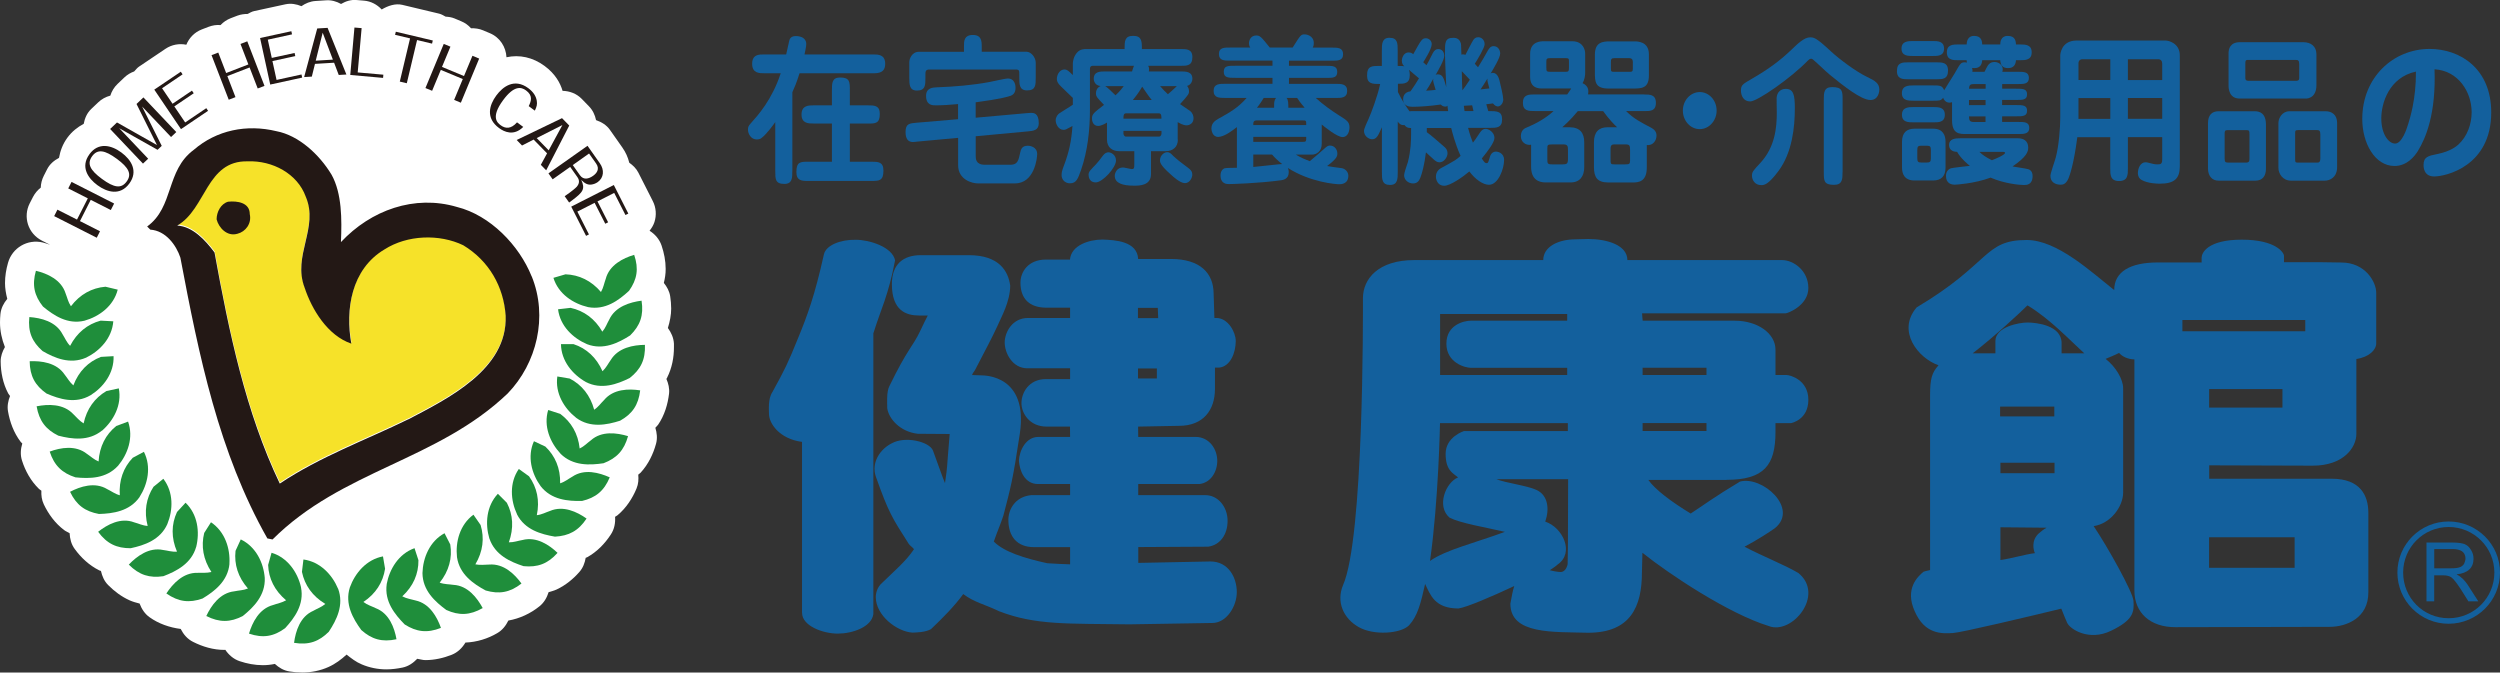
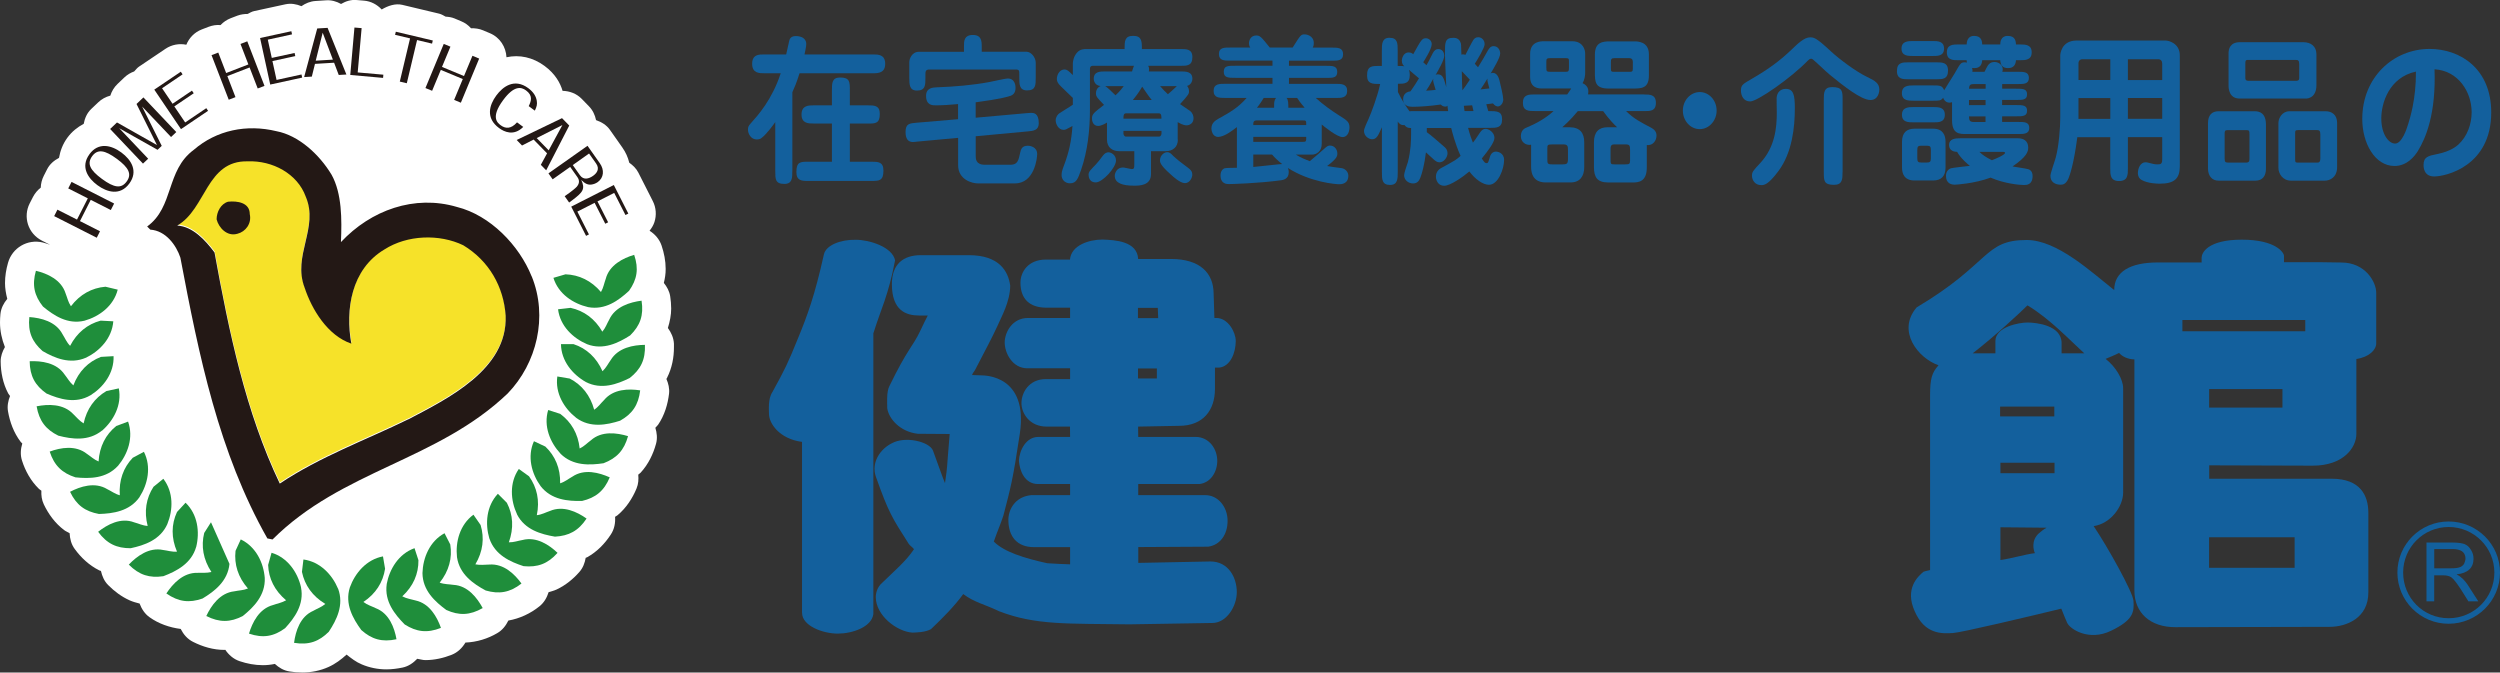
<svg xmlns="http://www.w3.org/2000/svg" id="_レイヤー_2" viewBox="0 0 453.23 121.93">
  <rect x="0" y="0" width="453.23" height="121.93" fill="#333333" stroke="none" />
  <g id="_レイヤー_1-2">
    <path d="M446.73,102.2c-.18.28-.42.48-.69.6-.41.17-.96.23-1.71.23h-3.02v-3.49h3.37c.59,0,1.06.1,1.47.29.55.29.82.78.82,1.44,0,.29-.12.62-.24.92ZM447.43,106.1c-.6-.91-1.28-1.58-2.02-1.92v-.06c2-.22,3.02-1.19,3.02-2.84,0-.57-.15-1.11-.46-1.58-.3-.51-.68-.87-1.17-1.06-.52-.19-1.29-.28-2.17-.28h-4.73v10.66h1.4v-4.72h1.64c.62,0,1.13.14,1.45.35.44.32.98,1.03,1.73,2.17l1.38,2.2h1.8l-1.88-2.92Z" fill="#13609d" stroke-width="0" />
    <path d="M434.63,103.8c0,5.12,4.15,9.28,9.28,9.28s9.32-4.16,9.32-9.28-4.19-9.26-9.32-9.26-9.28,4.16-9.28,9.26ZM435.67,103.8c0-4.56,3.68-8.26,8.25-8.26s8.29,3.7,8.29,8.26-3.68,8.28-8.29,8.28-8.25-3.7-8.25-8.28Z" fill="#13609d" stroke-width="0" />
    <path d="M158.77,108.28c0-.8.29-1.87,1.14-2.6,2.46-2.4,4.27-3.87,5.79-6.11-.23-.35-.7-.6-.95-.97-3.03-4.76-3.64-5.62-5.99-12.26-.81-2.51.79-4.9,2.87-5.95,2.46-1.41,6.91-.32,7.52,1.32,1.35,3.67,1.56,4.39,2.17,5.88.53-3.79.2-1.31.85-8.91l-5.79-.04c-3.18-.37-5.22-2.67-5.53-4.6,0-.9-.16-2.99.38-4.02,3.33-6.86,4.18-7.06,5.59-10.01.48-1.02,1.27-2.66,1.38-2.81h-1.56c-2.32,0-4.95-.83-4.95-5.7,0-3.61,2.06-5.24,5.24-5.24h8.69c5.57,0,7.15,2.93,7.52,5.49,0,2.92-1.6,5.69-2.41,7.55-1.06,2.28-1.9,3.78-3.89,7.64-.16.37-.59.75-.59,1.05l1.6.06c.66,0,8.56-.02,7.05,10.47-1.28,8.61-1.72,10.02-2.99,14.93-.48,1.5-1.18,3.08-1.74,4.73,1.84,1.87,5.5,3.01,9.68,3.93,1.69.11,2.9.16,4.15.2v-3.12h-6.58c-2.98,0-4.61-1.87-4.61-4.94,0-1.86,1.19-4.18,4.1-4.48h7.09v-2.02h-5.81c-2.49,0-3.36-2.51-3.47-4.24.1-1.92,1.3-4.27,3.49-4.3h5.79l-.02-1.87h-4.23c-3.11,0-4.57-2.41-4.57-4.27s1.34-4.34,4.41-4.34h4.41v-1.96h-7.74c-2.72,0-4.12-2.76-4.12-4.71.04-1.92,1.44-4.41,4.21-4.41h7.65v-1.87h-4.41c-2.87-.04-4.59-1.53-4.59-4.53,0-1.98,1.43-4.19,4.59-4.19h4.39c.2-2.58,3.45-3.63,5.88-3.63,2.24.08,6.3.26,6.48,3.52h5.94c5.33,0,7.74,2.6,7.74,6.32l.14,4.38h.48c2.07.11,3.39,2.64,3.39,4.16,0,2.14-.97,4.66-3.05,4.84h-.72v3.85c0,3.89-2.15,6.7-6.5,6.7l-7.43.14.02,1.87h10.4c2.45,0,3.93,2.18,3.93,4.33,0,2.02-1.2,3.98-3.23,4.21h-11.1v2.02h12.2c2.24,0,4,2.1,4,4.65s-1.39,4.39-3.51,4.69l-12.68.07v2.87l13.08-.26c3.26,0,4.78,2.91,4.78,5.55s-1.9,5.6-4.43,5.6l-15.05.25c-11.04-.17-16.91.21-23.62-2.38-2.57-1.25-4.48-1.59-6.49-3.11-1.66,2.26-3.58,4.19-5.85,6.36-1.1.6-2.62.59-3.34.63-2.85-.17-6.67-3.11-6.67-6.45M206.31,68.61h3.42v-1.81h-3.42v1.81M206.31,57.68h3.66l-.07-1.87h-3.6v1.87M145.4,111.11v-31c-4.12-.54-5.99-3.38-5.99-5.07,0-.65-.2-2.75.61-3.94,2.26-4.12,2.77-5.1,4.72-9.94,1.58-3.84,2.96-7.52,4.63-15.05.38-1.67,3.05-2.7,5.8-2.64,2.43,0,6.6,1.29,7.1,3.72-1.23,6.47-2.58,8.85-3.94,13.26v50.91c-.35,2.33-3.8,3.51-6.45,3.51s-6.47-1.38-6.47-3.76" fill="#13609d" stroke-width="0" />
-     <path d="M312.98,86.99c6.85,0,8.9-2.67,8.9-8.67v-1.61h2.82s3.14-.57,3.14-4.22-3.34-4.5-3.93-4.5h-2.03v-4.6c0-2.93-3.21-5.25-7.39-5.25h-16.69l-.11-1.33h26c.42,0,4.15-1.43,4.15-4.59s-2.69-5.07-4.77-5.07h-28.04c0-2.7-3.66-3.82-7.06-3.82-.99,0-1.71.06-2.37.06-3.01,0-5.82,1.29-5.82,3.76h-18.58s0,0-.13,0h-4.69c-6.46,0-9.29,3.36-9.29,6.93,0,3.24.16,43.6-3.62,52.03-1.23,2.99.05,5.97,2.81,7.55,2.77,1.61,7.67,1.21,9.15-.28,1.58-1.69,2.15-4.03,2.93-7.52.96,1.98,1.73,4.45,6.05,4.45,1.52-.22,6.08-2.18,10.12-4.07-.27.72-.5,2.09-.71,3.2,0,5.62,7.8,5.09,14.09,5.27,7.72,0,9.76-4.75,9.76-10.95,0-1.05.09-2.36.09-3.55,4.8,3.85,15.6,11.04,22.9,13.28,4.2,1.68,10.26-5.65,5.36-9.62-2.7-1.58-6.39-2.98-9.75-4.76,2.2-1.15,4.53-2.66,5.51-3.36,4.39-3.56-2.28-9.55-6.34-8.44-4.6,2.75-6.7,4.34-8.93,5.79-3.55-2.17-6.36-4.27-7.68-6.09h14.15ZM284.2,102.28s-.25,1.42-1.27,1.42c-.38,0-1.21-.12-1.97-.32.53-.35,1.07-.71,1.44-1.05,3.1-2.14.9-6.73-2.26-7.76.82-2.36.46-4.8-1.57-5.74-1.74-.81-5.45-1.24-7.31-1.96h13.03l-.04,12.26-.05,3.14ZM284.25,78.15h-18.85s-3.32,1.04-3.32,4.12,1.41,3.54,2.26,4.28c-2.25.9-3.97,5.25-1.54,7.3,2.04,1.02,6.23,1.69,10.03,2.57-5.1,1.9-10.86,3.29-13.58,5.28,1.56-11.01,1.81-24.99,1.81-24.99h23.18v1.44h0ZM284.12,58.14h-17.47c-1.17,0-4.43.69-4.43,4.16s3.38,4.38,4.43,4.38h17.47v1.31h-23.04v-11.07h23.04v1.23h0ZM309.37,66.67v1.31h-11.58v-1.31h11.58ZM309.37,76.7v1.44h-11.58v-1.44h11.58Z" fill="#13609d" stroke-width="0" />
    <path d="M421.05,47.53h-6.98v-1.15c0-.52-1.4-2.93-7.66-2.93s-7.27,2.46-7.27,3.23v.9h-7.92c-5.11,0-7.93,1.72-7.93,5.01-4.17-3.29-10.33-9.08-15.87-9.08-7.82,0-6.49,4.23-19.94,12.21-3.7,4.33.32,9.25,3.96,10.5-1.23,1.36-1.53,2.5-1.53,5.43v31.7c-.53.12-1.05.23-1.19.3-.96.8-3.49,3.02-1.58,7.21,1.83,4.16,4.9,4.03,6.94,3.9,1.53-.09,14-3.05,19.62-4.42.46,1.12.9,2.29,1.05,2.55.51,1.17,3.96,3.41,7.97,1.46,4.01-1.93,4.21-3.36,4.06-5.44-.1-1.55-4.63-9.69-7.22-13.53,3.11-.46,5.35-3.57,5.35-6.09v-18.9c0-1.63-1.33-3.88-3.18-5.33.73-.32,1.5-.6,2.44-1.08.56.66,1.64,1.17,2.78,1.17v41.91c0,4.03,2.85,6.64,7.42,6.64,2.51,0,24.92-.06,27.97-.06s7.02-1.59,7.02-6.21v-14.46c0-3.1-1.41-6.18-6.63-6.18h-22.22v-2.43s15.25.06,18.78.06c5.62,0,7.9-3.33,7.9-5.75v-13.59c2.33-.34,3.6-1.68,3.6-2.83v-9.15c0-2.01-1.99-5.51-6.32-5.51l-3.4-.05ZM369.69,96.63c-1.56,1.36-.99,3.2-.78,3.65-1.99.26-4.01.93-6.25,1.25v-5.94c3.02,0,5.71.08,8.39.08-.65.32-.86.59-1.36.97h0ZM372.47,85.79h-9.81v-1.9h9.81v1.9h0ZM372.43,75.49h-9.83v-1.78h9.83v1.78h0ZM373.75,64.06v-1.87c0-3.26-4.68-3.72-6.19-3.72s-5.81.78-5.81,3.36v2.23h-4.13c3.81-2.9,9.16-7.88,9.94-8.7,4.06,2.42,7.73,6.36,10.31,8.7h-4.12ZM416,97.4v5.54h-15.51v-5.54h15.51ZM413.79,73.89h-13.29v-3.36h13.29v3.36h0ZM417.93,60.05h-22.28v-2.04h22.28v2.04h0Z" fill="#13609d" stroke-width="0" />
    <path d="M143.64,31c0,1.26,0,2.34-1.44,2.34-1.65,0-1.65-.85-1.65-2.34v-8.87c-.13.2-1.54,2.19-2.5,2.89-.21.18-.48.26-.88.26-1.01,0-1.57-1.02-1.57-1.78,0-.47.11-.7.51-1.14,1.3-1.46,3.83-4.23,5.43-9.08h-3.03c-.85,0-2.15,0-2.15-1.72s1.3-1.69,2.15-1.69h4.02c.13-.58.35-1.6.56-2.51.16-.67.72-.82,1.14-.82.82,0,1.94.26,1.94,1.46,0,.47-.27,1.61-.32,1.87h12.45c.88,0,2.18,0,2.18,1.69s-1.3,1.72-2.18,1.72h-13.35c-.5,1.63-.98,2.74-1.3,3.44v14.27ZM147.44,22.39c-.85,0-2.13,0-2.13-1.63s1.25-1.66,2.13-1.66h3.38v-2.71c0-1.31,0-2.34,1.49-2.34,1.76,0,1.76.79,1.76,2.34v2.71h3.3c1.12,0,2.13,0,2.13,1.55,0,1.75-.82,1.75-2.13,1.75h-3.3v6.92h3.96c1.14,0,2.13,0,2.13,1.61,0,1.84-.77,1.87-2.13,1.87h-11.52c-1.17,0-2.13-.03-2.13-1.61,0-1.87.74-1.87,2.13-1.87h4.31v-6.92h-3.38Z" fill="#13609d" stroke-width="0" />
    <path d="M176.88,21.34l9.18-.82c.61-.06.69-.06.85-.06.43,0,1.41,0,1.41,1.87,0,1.28-.93,1.4-1.99,1.49l-9.44.88v3.59c0,.47,0,1.58,1.65,1.58h4.65c1.3,0,1.46-.79,1.76-2.19.13-.64.35-1.26,1.38-1.26.43,0,1.7.2,1.7,1.52,0,.64-.45,5.31-4.04,5.31h-6.7c-1.01,0-3.59-.64-3.59-3.3v-4.96l-7.29.67c-.61.06-.69.09-.88.09-1.36,0-1.36-1.37-1.36-1.84,0-1.49.72-1.55,1.99-1.66l7.53-.64v-2.74c-1.09.12-2.98.23-4.04.23-.59,0-1.76,0-1.76-1.72,0-1.46,1.2-1.52,1.97-1.55,3.19-.12,6.41-.38,9.52-.96.53-.09,2.85-.64,3.32-.64,1.38,0,1.41,1.46,1.41,1.69,0,1.05-.59,1.31-.85,1.43-.4.15-1.73.58-6.38,1.2v2.8ZM174.76,9.37v-1.02c0-.85,0-2.01,1.6-2.01s1.62,1.11,1.62,2.19v.85h8.11c.88,0,1.68,1.08,1.68,1.98v2.69c0,1.4,0,2.34-1.57,2.34-1.41,0-1.41-1.11-1.41-2.34v-.55c0-.7,0-.9-.69-.9h-15.58c-.67,0-.75.29-.75.88v.61c0,1.34,0,2.33-1.54,2.33-1.38,0-1.38-1.14-1.38-2.36v-2.83c0-.55.48-1.84,1.73-1.84h8.19Z" fill="#13609d" stroke-width="0" />
    <path d="M213.54,25.31c0,1.4-.98,2.1-2.21,2.1h-2.66v4.12c0,2.13-2.07,2.13-3.11,2.13-2.02,0-3.46-.44-3.46-1.78,0-.55.4-1.52,1.49-1.52.24,0,1.36.29,1.6.29.45,0,.45-.26.45-.85v-2.39h-2.74c-1.22,0-2.21-.67-2.21-2.1v-3.09c-.4.23-1.06.61-1.6.61-.96,0-1.12-.96-1.12-1.28,0-.85.21-1.02,2.18-2.54-1.2-1.23-1.46-1.52-1.46-2.07,0-.99.67-1.26.85-1.34-1.25-.12-1.25-1.26-1.25-1.31,0-1.34,1.17-1.34,2.1-1.34h4.84c.05-.17.27-.88.35-1.02h-7.5c-.29,0-.48.18-.48.55v7.3c0,3.77-.4,7.53-1.62,11.06-.56,1.58-.85,2.39-2,2.39-.88,0-1.52-.64-1.52-1.49,0-.44.08-.82.4-1.66.93-2.45,1.38-4.41,1.57-7.24-1.14.61-1.25.7-1.6.7-.96,0-1.44-1.08-1.44-1.72s.4-1.08.64-1.26c.67-.47,1.81-1.11,2.47-1.58v-1.23c-.37-.38-2.15-2.04-2.47-2.42-.35-.41-.43-.73-.43-1.02,0-.79.53-1.72,1.38-1.72.45,0,.69.2,1.52,1.02v-2.13c0-.2.08-1.23.82-2.01.56-.58,1.2-.58,1.73-.58h6.83c0-1.4,0-2.39,1.54-2.39s1.6.9,1.6,2.39h7.02c1.06,0,2.13,0,2.13,1.46,0,1.58-.98,1.58-2.13,1.58h-5.88c.08.15.16.32.16.64,0,.15-.03.26-.05.38h5.77c.93,0,2.13,0,2.13,1.34,0,.47-.29,1.11-.96,1.28.21.26.35.58.35.99,0,.38,0,.55-1.62,2.31.61.41,1.7,1.17,1.83,1.26.45.35.61.9.61,1.31,0,.93-.74,1.28-1.25,1.28-.64,0-1.25-.38-1.62-.58v3.18ZM198.7,29.77c.35-.35.67-.79,1.22-1.52.35-.47.69-.64,1.04-.64.4,0,1.36.41,1.36,1.49,0,1.31-2.45,3.97-3.67,3.97-.96,0-1.3-.7-1.3-1.43,0-.53.43-.9,1.36-1.87ZM200.37,15.62c.37.18,1.33,1.14,1.86,1.66.72-.64,1.33-1.43,1.49-1.66h-3.35ZM204.1,20.55c-.43,0-.43.55-.43.96h6.89c0-.38,0-.96-.43-.96h-6.04ZM210.56,23.73h-6.89v.5c0,.09.11.53.43.53h6.04c.35,0,.43-.47.43-.53v-.5ZM208.8,18.13c-.53-.64-1.33-1.84-1.73-2.42-.32.55-.77,1.31-1.7,2.42h3.43ZM211.6,27.59c.43,0,.64.2,1.09.67.67.64,1.41,1.2,2.69,2.16.43.32.77.61.77,1.26,0,.53-.45,1.52-1.33,1.52s-2.18-1.2-2.61-1.61c-.69-.61-1.92-1.72-1.92-2.45,0-1.02.8-1.55,1.3-1.55ZM210.32,15.62c.48.55.98,1.08,1.41,1.46.29-.23,1.14-.99,1.62-1.46h-3.03Z" fill="#13609d" stroke-width="0" />
    <path d="M234.9,28.02c1.06.64,2.07,1.02,2.55,1.2,1.33-1.11,1.46-1.23,2.85-2.45.4-.35.61-.38.82-.38.8,0,1.33.7,1.33,1.43,0,.55-.13.96-1.86,2.28.24.06,2.26.35,2.63.38.64.09,1.22.67,1.22,1.37,0,1.55-1.36,1.55-1.65,1.55-.53,0-5.19-.32-9.31-2.95.05.15.16.35.16.76,0,1.25-1.01,1.4-1.33,1.46-4.26.58-9.07.7-9.52.7-.35,0-1.52,0-1.52-1.58,0-.88.53-1.23.74-1.28.27-.09,1.86-.09,2.23-.09v-7.38c-.69.53-2.26,1.78-3.4,1.78-1.04,0-1.22-1.2-1.22-1.52,0-1.05.77-1.49,1.28-1.78,2.15-1.2,3.51-1.96,5.11-3.77h-3.94c-1.01,0-2.05,0-2.05-1.28s1.06-1.28,2.05-1.28h8.62v-1.08h-6.7c-1.3,0-2.13,0-2.13-1.11s.82-1.08,2.13-1.08h6.7v-.93h-7.69c-1.04,0-2.02,0-2.02-1.2s1.01-1.17,2.02-1.17h3.67c-.11-.15-.24-.38-.24-.79,0-.5.32-1.4,1.3-1.4.69,0,.88.2,2.47,2.19h4.15c1.49-2.36,1.49-2.39,2.23-2.39.13,0,1.6.15,1.6,1.58,0,.44-.11.67-.19.82h3.48c1.04,0,2.02,0,2.02,1.2s-1.01,1.17-2.02,1.17h-7.79v.93h6.65c1.28,0,2.1,0,2.1,1.11s-.82,1.08-2.1,1.08h-6.65v1.08h8.48c1.01,0,2.07,0,2.07,1.28s-1.06,1.28-2.07,1.28h-3.62c1.33,1.2,2.77,2.25,4.25,3.18,1.41.88,1.86,1.17,1.86,2.16,0,.58-.24,1.75-1.25,1.75s-3.32-1.9-3.78-2.28v3.5c0,1.34-.9,1.96-1.78,1.96h-2.98ZM236.81,22.68c0-.41,0-.61-.08-.73s-.24-.12-.56-.12h-8.35c-.16,0-.61,0-.61.61v.23h9.6ZM227.21,24.81v.91h8.88c.72,0,.72-.06.72-.91h-9.6ZM227.21,28.02v2.25c.82-.06,4.97-.55,5.24-.53-.64-.5-1.3-1.08-1.83-1.72h-3.4ZM229.1,17.75c-.19.32-.48.82-1.22,1.78h3.11v-.58c0-.26,0-.76.35-1.2h-2.23ZM236.52,19.53c-.8-.93-1.2-1.52-1.36-1.78h-1.92c.32.38.32.93.32,1.78h2.95Z" fill="#13609d" stroke-width="0" />
    <path d="M269.82,20.14c1.57,0,2.5,0,2.5,1.52s-1.04,1.52-2.13,1.52h-4.04c.35,1.34.64,2.07.88,2.69.37-.5.48-.61,1.22-1.75.27-.38.51-.76,1.14-.76.42,0,1.54.58,1.54,1.63,0,.85-1.2,2.39-2.29,3.74.4.61.56.85.85.85s.32-.12.61-1.11c.24-.85.8-.99,1.12-.99.24,0,1.46.2,1.46,1.52,0,1.61-1.06,4.5-2.74,4.5-1.09,0-2.5-.99-3.56-2.42-.98.85-3.4,2.6-4.57,2.6s-1.49-1.11-1.49-1.63c0-1.08.77-1.49,1.04-1.63,2.55-1.4,2.58-1.4,3.43-2.16-1.06-2.36-1.57-4.55-1.7-5.05h-4.42v.76c.64.44,2.07,1.69,3.11,2.6.27.23.64.55.64,1.25,0,.58-.56,1.61-1.46,1.61-.43,0-.72-.23-1.17-.64-.21-.2-1.09-1.02-1.28-1.17-.27,2.25-.72,3.85-.98,4.5-.21.55-.5,1.14-1.36,1.14-.77,0-1.62-.55-1.62-1.52,0-.38.58-2.01.69-2.36.53-2.07.58-3.85.58-5.17v-.99c-.67-.03-.85-.12-1.2-.55-.64.09-1.01-.29-1.22-.64v9.17c0,1.17,0,2.33-1.38,2.33-1.49,0-1.49-1.02-1.49-2.33v-8.14c-.72,1.63-.98,2.19-1.81,2.19-.48,0-1.44-.5-1.44-1.52,0-.38.58-1.66.85-2.22.43-.96,1.62-4.06,2.08-6.28-1.38,0-2.37,0-2.37-1.55,0-1.72.88-1.72,2.15-1.72h.53v-2.77c0-1.17,0-2.34,1.38-2.34,1.49,0,1.49,1.02,1.49,2.34v2.77c.82,0,.9,0,1.2.06-.21-.2-.45-.44-.45-1.05,0-.26.21-1.46,1.25-1.46.4,0,.64.17.82.32,1.44-2.6,1.6-2.89,2.29-2.89.56,0,1.06.44,1.06,1.08,0,.88-1.38,3.01-1.54,3.27.35.29.48.44.59.53.16-.29.53-.9,1.12-2.13.29-.61.64-.79,1.01-.79.75,0,1.09.61,1.09,1.23,0,.76-1.09,2.63-1.57,3.47.11-.09.19-.12.37-.12.9,0,1.09.58,1.57,2.31-.16-3.74-.24-5.11-.24-6.16,0-1.93,0-2.77,1.49-2.77.32,0,1.06,0,1.36.91.08.2.08.41.13,2.13.29-.06.48-.06.72.06.24-.44,1.2-2.36,1.44-2.71.16-.23.4-.5.88-.5.61,0,1.17.47,1.17,1.28,0,.64-1.3,2.77-1.78,3.53.11.12.5.55.58.64.8-1.28,1.2-1.98,1.57-2.66.45-.82.69-1.17,1.28-1.17.72,0,1.17.64,1.17,1.34,0,.76-1.2,2.71-1.73,3.62.08-.06.21-.12.4-.12.85,0,1.12,1.08,1.2,1.37.19.73.69,2.89.69,3.44,0,.7-.5,1.28-.98,1.28-.24,0-.59-.15-.88-.55-.61.06-.9.12-1.22.15l.37,1.28ZM262.54,20.14c-.05-.23-.05-.35-.13-.99-.05.09-.19.18-.4.18-.4,0-.69-.26-.82-.38-1.92.29-3.99.41-5.11.41-.48,0-1.7-.06-1.7-1.4,0-.15,0-1.26,1.33-1.4.67-.93,1.01-1.49,1.54-2.36-.61-.53-1.46-1.23-1.83-1.55.16.35.16.88.16.99,0,1.55-1.04,1.55-2.15,1.55v1.49c.77,1.58,1.33,2.39,2.1,3.5.24-.03.32-.03,1.01-.03h6.01ZM260.27,16.29c-.4-1.34-.45-1.49-.45-1.78,0-.12.03-.2.05-.29-.77,1.37-.88,1.58-1.33,2.22.58-.03,1.04-.06,1.73-.15ZM266.47,14.45c-.35-.35-.45-.47-1.46-1.55.05,2.28.05,2.54.11,3.47.32-.41.61-.79,1.36-1.93ZM266.9,19.09c-.53.03-1.2.06-1.52.09.05.38.08.61.13.96h1.62l-.24-1.05ZM270.01,16.03c-.35-1.23-.37-1.37-.35-1.78-.4.67-.82,1.31-1.25,1.96.88-.09.96-.12,1.6-.18Z" fill="#13609d" stroke-width="0" />
    <path d="M298.07,17.13c1.04,0,2.13,0,2.13,1.52s-1.06,1.49-2.13,1.49h-3.27c1.38,1.4,2.82,2.1,4.42,2.95.85.44,1.09.91,1.09,1.49,0,.82-.56,1.84-1.76,1.72v4.09c0,2.63-1.6,2.69-2.55,2.69h-4.42c-2,0-2.61-.91-2.61-2.83v-4.47c0-1.84.88-2.71,2.47-2.71h1.73c-.56-.53-1.46-1.43-2.53-2.92h-4.6c-1.33,1.63-2.58,2.71-2.82,2.92h1.33c1.94,0,2.66,1.11,2.66,2.71v4.52c0,1.63-.77,2.77-2.45,2.77h-4.6c-1.22,0-2.58-.55-2.58-2.83v-4c-1.06.17-1.86-.58-1.86-1.55,0-1.14.77-1.46,1.01-1.55,1.76-.73,3.54-1.72,4.92-3.01h-3.43c-1.06,0-2.13,0-2.13-1.49s1.06-1.52,2.13-1.52h5.9c.48-.64.61-.88.72-1.08h-5.21c-.64,0-2.23,0-2.23-2.13v-4.12c0-2.31,1.97-2.31,2.45-2.31h5.19c2.02,0,2.34,1.66,2.34,2.19v3.59c0,.32-.08,1.2-.48,1.81,1.2.55,1.09,1.49,1.01,2.04h10.16ZM281.08,10.54c-.61,0-.74.09-.74.58v1.14c0,.67.05.76.74.76h2.69c.56,0,.67-.06.67-.76v-1.08c0-.55-.03-.64-.61-.64h-2.74ZM281.42,26.18c-.88,0-.9.12-.9.76v1.87c0,.82,0,.99.9.99h1.86c.74,0,.98-.09.98-.96v-1.61c0-.67-.03-1.05-.8-1.05h-2.05ZM296.32,7.5c.56,0,2.61.03,2.61,2.34v3.85c0,2.36-1.36,2.36-2.98,2.36h-4.36c-2.45,0-2.45-1.28-2.45-2.98v-3.15c0-2.25,1.36-2.42,2.74-2.42h4.44ZM292.73,26.18c-.35,0-.75,0-.75.76v1.84c0,.96,0,1.02.75,1.02h1.94c.69,0,.85-.06.85-.7v-1.78c0-.91-.05-1.14-.8-1.14h-2ZM292.78,10.54c-.64,0-.74.12-.74.76v1.02c0,.7.05.7.74.7h2.55c.53,0,.69,0,.69-.61v-1.11c0-.35-.05-.76-.69-.76h-2.55Z" fill="#13609d" stroke-width="0" />
    <path d="M311.21,20.05c0,1.81-1.36,3.36-3.06,3.36s-3.06-1.52-3.06-3.36,1.38-3.36,3.06-3.36,3.06,1.49,3.06,3.36Z" fill="#13609d" stroke-width="0" />
    <path d="M331.93,9.31c1.57,1.46,4.65,3.74,6.57,4.64,1.46.7,2.21,1.17,2.21,2.31,0,.26-.13,1.87-1.62,1.87-1.68,0-4.97-2.63-7.23-4.47-.9-.73-2.26-2.1-3.17-2.86-.08-.06-.19-.15-.35-.15-.27,0-.45.2-.64.38-2.98,3.09-9.1,7.36-10.4,7.36-1.17,0-1.68-.99-1.68-1.99s.35-1.17,2.05-2.16c2.82-1.63,4.97-3.18,7.13-5.25,1.14-1.11,2.31-2.22,3.35-2.22.69,0,1.09.03,3.78,2.54ZM322.09,17.69c.08-.93.69-1.58,1.65-1.58,1.41,0,1.65,1.11,1.65,3.53,0,3.44-.48,8.03-2.98,11.38-1.89,2.54-2.63,2.54-3.11,2.54-1.2,0-1.68-.99-1.68-1.69s.16-.88,1.57-2.39c2.61-2.86,2.93-6.36,2.93-9.05,0-.44-.05-2.33-.03-2.74ZM334.04,31.18c0,1.31-.03,2.33-1.54,2.33-1.86,0-1.86-.73-1.86-2.33v-13.05c0-1.31,0-2.34,1.52-2.34,1.86,0,1.89.73,1.89,2.34v13.05Z" fill="#13609d" stroke-width="0" />
    <path d="M351.03,11.3c1.06,0,2.13,0,2.13,1.49,0,1.58-.98,1.58-2.13,1.58h-5c-1.04,0-2.13,0-2.13-1.49,0-1.58,1.01-1.58,2.13-1.58h5ZM350.34,7.44c.93,0,2.1,0,2.1,1.37s-1.17,1.34-2.1,1.34h-3.51c-.93,0-2.1,0-2.1-1.34s1.17-1.37,2.1-1.37h3.51ZM362.97,16.08h2.47c1.25,0,2.05,0,2.05,1.02s-.77,1.02-2.05,1.02h-2.47v.93h2.47c1.25,0,2.05,0,2.05,1.02s-.77,1.02-2.05,1.02h-2.47v1.02h2.95c1.04,0,1.97,0,1.97,1.08s-.93,1.11-1.97,1.11h-9.42c-1.28,0-2.61,0-2.61-2.51v-3.27c-.13.03-.24.09-.42.09s-.85,0-1.2-.88c-.4.53-.64.53-1.83.53h-3.51c-.96,0-2.13,0-2.13-1.37s1.17-1.4,2.13-1.4h3.51c1.2,0,1.68,0,2.02.88.29-.5,1.65-2.66,1.92-3.09,1.01-1.78,1.12-1.98,1.81-1.98.19,0,.27.03.4.06-.03-.17-.05-.26-.05-.44h-1.46c-.98,0-2.13,0-2.13-1.43s1.14-1.43,2.13-1.43h1.46c.03-.38.08-1.55,1.36-1.55,1.38,0,1.44,1.05,1.46,1.55h3.27c0-.41.08-1.55,1.36-1.55,1.41,0,1.46,1.02,1.49,1.55h.72c.98,0,2.13.03,2.13,1.43s-1.14,1.43-2.13,1.43h-.72c-.05.79-.4,1.43-1.44,1.43s-1.36-.61-1.41-1.43h-3.27c-.05.73-.35,1.43-1.41,1.43-.24,0-.32-.03-.43-.03.08.29.11.41.05.7h2.21l.32-.64c.29-.58.61-1.14,1.49-1.14.75,0,1.49.53,1.49,1.34,0,.2-.05.32-.08.44h2.85c1.04,0,1.97,0,1.97,1.11s-.93,1.11-1.97,1.11h-2.87v.85ZM350.45,19.41c.96,0,2.13,0,2.13,1.4s-1.17,1.37-2.13,1.37h-3.51c-.96,0-2.13,0-2.13-1.37s1.17-1.4,2.13-1.4h3.51ZM352.71,30.39c0,1.58-.82,2.33-2.23,2.33h-3.4c-1.81,0-2.26-1.2-2.26-2.33v-4.7c0-1.61.83-2.36,2.26-2.36h3.4c1.78,0,2.23,1.23,2.23,2.36v4.7ZM350.05,27.21c0-.64-.16-.79-.67-.79h-1.12c-.51,0-.67.15-.67.79v1.46c0,.64.16.79.67.79h1.12c.5,0,.67-.15.67-.79v-1.46ZM365.87,25.07c.93,0,1.83.44,1.83,1.69,0,.73-.24,1.63-2.85,3.42.4.09,2.42.35,2.87.5.48.15.77.58.77,1.23,0,1.63-1.12,1.63-1.57,1.63-.72,0-3.51-.23-6.04-1.34-3,1.11-6.33,1.28-6.49,1.28-.61,0-1.6-.2-1.6-1.6,0-1.02.72-1.31.9-1.37.24-.09,2.9-.38,3.43-.44-.32-.26-1.65-1.34-2.31-2.54-.45,0-1.46-.15-1.46-1.23,0-1.2,1.22-1.23,2.1-1.23h10.4ZM359.97,15.24h-2.07c-.67,0-.9.12-.93.85h3.01v-.85ZM359.97,18.13h-3.01v.93h3.01v-.93ZM359.97,21.1h-3.01c.03.79.16,1.02.93,1.02h2.07v-1.02ZM358.85,27.53c.58.58,1.17.96,2.26,1.52.53-.2,2.39-.96,2.39-1.34,0-.15-.21-.18-.35-.18h-4.31Z" fill="#13609d" stroke-width="0" />
    <path d="M382.58,24.87h-5.98c-.64,4.96-1.41,7.03-1.6,7.47-.5,1.14-1.09,1.14-1.46,1.14-.19,0-1.81,0-1.81-1.63,0-.5.85-2.8.98-3.36.53-2.01.8-5.17.8-7.27v-11.21c0-.09.13-2.66,2.95-2.66h16.17c.48,0,2.55.47,2.55,2.69v20.11c0,2.25-1.01,3.15-3.64,3.15-.4,0-2.13-.03-3.27-.67-.45-.23-.69-.7-.69-1.23,0-.88.45-1.98,1.38-1.98.16,0,.29.03.45.06.88.23,1.2.32,1.68.32.58,0,.9-.03.9-.88v-4.06h-6.22v5.63c0,1.2,0,2.33-1.6,2.33s-1.6-1.14-1.6-2.33v-5.63ZM382.58,10.74h-5.08c-.5,0-.69.44-.69.64v3.12h5.77v-3.77ZM382.58,17.78h-5.77v3.77h5.77v-3.77ZM385.77,14.51h6.22v-3.01c0-.44-.27-.76-.69-.76h-5.53v3.77ZM385.77,21.54h6.22v-3.77h-6.22v3.77Z" fill="#13609d" stroke-width="0" />
    <path d="M408.78,20.17c.85,0,2.02.32,2.02,2.45v7.97c0,1.28-.59,2.16-1.92,2.16h-6.7c-1.17,0-1.89-.88-1.89-2.22v-8.2c0-1.46.72-2.16,1.89-2.16h6.6ZM407.8,24.23c0-.44-.03-.64-.48-.64h-3.48c-.5,0-.53.2-.53.67v4.52c0,.61.16.7.72.7h3.14c.64,0,.64-.32.64-.82v-4.44ZM417.58,7.65c1.41,0,2.37.79,2.37,2.19v5.58c0,2.28-1.54,2.45-1.89,2.45h-12.02c-1.94,0-2.02-1.84-2.02-2.34v-5.9c0-.73.27-1.98,2.05-1.98h11.52ZM407.51,10.86c-.45,0-.45.23-.45.82v2.42c0,.55.29.55.77.55h8.33c.37,0,.67,0,.67-.55v-2.48c0-.67-.21-.76-.67-.76h-8.64ZM421.68,20.17c.96,0,2.02.58,2.02,2.1v8.03c0,1.93-1.41,2.45-2.21,2.45h-6.14c-1.57,0-2.29-1.34-2.29-2.31v-8.14c0-.93.72-2.13,1.99-2.13h6.62ZM416.6,23.59c-.51,0-.51.09-.51.82v4.52c0,.53.11.55.64.55h3.4c.53,0,.53-.47.53-.88v-4.17c0-.7-.16-.85-.59-.85h-3.48Z" fill="#13609d" stroke-width="0" />
    <path d="M438.36,27.35c-.61.99-1.99,2.74-4.25,2.74-3.59,0-5.85-4.17-5.85-8.52,0-7.56,5.64-12.7,12.21-12.7,5.56,0,11.17,3.59,11.17,11.5,0,9.75-8.22,11.62-10.35,11.62-1.92,0-1.92-1.78-1.92-2.04,0-1.52.8-1.69,2.58-2.04,2.37-.5,3.38-1.4,3.72-1.69,1.6-1.46,2.42-3.68,2.42-5.87,0-3.65-2.39-7.53-6.73-7.79.29,8.03-1.57,12.46-3.01,14.8ZM431.71,21.48c0,2.89,1.36,4.55,2.5,4.55,1.25,0,2.13-2.71,2.37-3.53.32-1.02,1.44-4.5,1.41-9.52-4.89,1.05-6.28,5.75-6.28,8.49Z" fill="#13609d" stroke-width="0" />
    <path d="M120.94,68.47c.88-1.73,1.25-3.68,1.24-5.52v-.64c-.06-1.09-.5-2.03-1.1-2.85.36-1.15.6-2.34.6-3.52,0-.76-.07-1.5-.18-2.23-.15-.94-.59-1.72-1.15-2.42.2-.82.34-1.67.33-2.53,0-1.48-.29-2.9-.74-4.24-.4-1.18-1.21-2.07-2.18-2.69.37-.46.69-.98.88-1.56.41-1.25.31-2.63-.29-3.81l-2.63-5.18c-.38-.74-.97-1.31-1.64-1.78-.23-.97-.66-1.92-1.27-2.78l-2.23-3.17c-.61-.87-1.52-1.43-2.52-1.77-.19-.92-.6-1.81-1.29-2.51l-1.31-1.35c-.94-.96-2.19-1.42-3.47-1.45-.41-1.39-1.3-3.07-3.27-4.52-2.14-1.57-4.54-2.08-6.9-1.57-.09-1.86-1.19-3.61-3.03-4.37l-1.21-.51c-.7-.3-1.45-.39-2.19-.38-.48-.54-1.08-.98-1.79-1.27l-1.21-.51c-.51-.21-1.06-.29-1.6-.32-.37-.2-.73-.43-1.16-.54l-6.7-1.6c-1.24-.3-2.61.17-3.73.84-.84-.9-1.96-1.5-3.2-1.6l-1.3-.11c-1.05-.11-2.01.21-2.87.71-.83-.47-1.78-.74-2.75-.66l-1.88.12c-.95.06-1.81.42-2.55.94-.9-.37-1.88-.56-2.9-.34l-5.67,1.23c-.43.09-.8.32-1.18.52-.61,0-1.23.08-1.84.3l-1.23.47c-.71.28-1.34.7-1.85,1.25-.7-.08-1.48.05-2.19.32l-1.22.47c-1.33.52-2.29,1.55-2.79,2.77-1.27-.26-2.63-.03-3.78.74l-4.81,3.24c-.34.23-.58.56-.86.86-.63.23-1.23.57-1.75,1.06l-1.25,1.19c-.64.6-1.08,1.35-1.33,2.14-.81.21-1.58.62-2.21,1.23l-1.24,1.18c-.79.75-1.19,1.71-1.37,2.7-1.11.59-2.13,1.38-2.96,2.51h0c-.85,1.16-1.3,2.4-1.52,3.66-.88.46-1.68,1.12-2.16,2.07l-.6,1.18c-.34.67-.53,1.41-.55,2.15-.57.44-1.05,1-1.41,1.69l-.6,1.17c-.6,1.18-.71,2.55-.3,3.82.41,1.26,1.31,2.3,2.49,2.91l1.52.77c-.46-.15-.93-.32-1.35-.42-2.74-.66-5.51.96-6.28,3.67-.34,1.19-.55,2.42-.55,3.7,0,.96.17,1.92.41,2.85-.64.77-1.13,1.68-1.24,2.75C.03,57.46,0,57.96,0,58.47c0,1.48.32,3.02.89,4.45-.45.79-.78,1.65-.77,2.62.02,1.93.4,3.97,1.37,5.79.09.17.23.29.33.46-.34.87-.54,1.79-.37,2.78.33,1.91,1.03,3.86,2.27,5.5.09.13.22.21.32.33-.3.99-.39,2.05-.05,3.1.59,1.86,1.59,3.69,3.07,5.13.14.13.3.21.44.33-.04.83.06,1.67.44,2.47.83,1.75,2.05,3.44,3.69,4.67.31.24.66.36.99.56.05,1,.29,2.01.93,2.87,1.13,1.56,2.63,2.97,4.46,3.88.09.05.2.05.29.1.21.92.58,1.82,1.29,2.54,1.11,1.12,2.41,2.11,3.92,2.79.58.26,1.19.42,1.8.58.36.96.92,1.86,1.82,2.49,1.59,1.14,3.58,1.85,5.63,2.11.49.97,1.2,1.83,2.25,2.35,1.71.86,3.66,1.46,5.7,1.45.04,0,.08-.02.13-.02.62.91,1.47,1.68,2.59,2.06,1.34.45,2.75.73,4.23.73.74,0,1.46-.08,2.17-.23.72.66,1.57,1.19,2.61,1.36.77.13,1.56.2,2.36.2,1.6,0,3.27-.33,4.75-1,1.27-.57,2.33-1.38,3.28-2.25.84.66,1.69,1.34,2.76,1.78,1.38.59,2.93.9,4.44.9,1,0,1.99-.13,2.96-.33,1.08-.23,1.94-.85,2.65-1.59.5.07.96.24,1.48.24,1.67,0,3.28-.38,4.76-.96,1.11-.44,1.92-1.26,2.5-2.22,2.07-.08,4.07-.71,5.75-1.7.95-.54,1.58-1.38,2.03-2.29,2.07-.36,4.05-1.3,5.61-2.56.87-.68,1.38-1.61,1.69-2.59.49-.15.99-.26,1.47-.49,1.61-.76,2.97-1.88,4.09-3.15.67-.75,1-1.66,1.16-2.58.09-.05.18-.06.27-.11,1.79-.99,3.22-2.48,4.28-4.11.66-.99.85-2.12.78-3.22.14-.11.3-.16.44-.28,1.58-1.32,2.71-3.07,3.45-4.86.34-.82.39-1.67.31-2.5.13-.13.3-.22.43-.36,1.39-1.51,2.28-3.37,2.79-5.23.28-1,.16-1.98-.12-2.91.16-.2.36-.36.51-.57,1.16-1.71,1.74-3.69,1.97-5.6.11-.96-.12-1.86-.48-2.69.04-.08.11-.14.15-.23Z" fill="#fff" stroke-width="0" />
    <path d="M63.42,106.51c-.94,3,.57,5.65,2.08,7.71,1.87,1.67,3.75,2.24,6.38,1.67-.37-2.07-1.31-4.69-3.76-5.63-.74-.37-1.5-.56-2.24-1.13,2.24-1.49,3.55-3.55,3.93-6.02l-.38-2.24c-2.99.56-5.07,3.02-6.01,5.64" fill="#1f8e3b" stroke-width="0" />
    <path d="M70.11,105.91c-.45,3.12,1.46,5.47,3.26,7.3,2.13,1.35,4.07,1.61,6.57.62-.7-1.97-2.04-4.41-4.6-4.97-.81-.24-1.58-.31-2.41-.75,1.99-1.83,2.96-4.08,2.93-6.55l-.71-2.18c-2.89,1.04-4.54,3.79-5.05,6.54" fill="#1f8e3b" stroke-width="0" />
    <path d="M76.59,103.89c.03,3.15,2.26,5.17,4.32,6.69,2.3,1.04,4.26.99,6.6-.34-1-1.85-2.7-4.07-5.3-4.21-.83-.13-1.61-.08-2.5-.4,1.68-2.1,2.32-4.49,1.92-6.92l-1.04-2.04c-2.69,1.46-3.91,4.43-4,7.22" fill="#1f8e3b" stroke-width="0" />
    <path d="M82.85,101.01c.45,3.11,2.97,4.84,5.2,6.04,2.42.7,4.38.39,6.49-1.26-1.23-1.7-3.22-3.65-5.84-3.44-.83,0-1.59.15-2.52-.04,1.38-2.33,1.67-4.76.95-7.13l-1.3-1.87c-2.47,1.83-3.28,4.92-2.98,7.7" fill="#1f8e3b" stroke-width="0" />
    <path d="M88.73,97.64c1.01,2.98,3.78,4.22,6.19,5,2.52.25,4.38-.41,6.16-2.41-1.51-1.44-3.83-3-6.36-2.33-.83.14-1.55.43-2.47.42.92-2.56.77-4.99-.36-7.17l-1.63-1.63c-2.1,2.25-2.33,5.44-1.54,8.12" fill="#1f8e3b" stroke-width="0" />
    <path d="M93.73,93.25c1.43,2.8,4.36,3.61,6.88,4.04,2.51-.14,4.25-1.04,5.73-3.28-1.72-1.22-4.24-2.41-6.63-1.38-.81.27-1.46.66-2.39.77.56-2.65.03-5.04-1.41-7.05l-1.85-1.33c-1.74,2.5-1.51,5.7-.32,8.23" fill="#1f8e3b" stroke-width="0" />
    <path d="M98,88.12c1.95,2.51,4.96,2.75,7.51,2.7,2.47-.58,4-1.8,5.03-4.28-1.93-.86-4.61-1.6-6.77-.13-.73.4-1.31.92-2.22,1.21.06-2.7-.89-4.96-2.68-6.66l-2.07-.97c-1.26,2.78-.42,5.88,1.2,8.13" fill="#1f8e3b" stroke-width="0" />
    <path d="M101.63,82.27c2.24,2.21,5.26,2.09,7.79,1.71,2.37-.91,3.72-2.32,4.44-4.91-2.02-.61-4.78-.99-6.73.75-.68.49-1.19,1.08-2.04,1.49-.29-2.7-1.53-4.81-3.53-6.28l-2.18-.7c-.88,2.93.34,5.87,2.25,7.93" fill="#1f8e3b" stroke-width="0" />
    <path d="M104.46,75.75c2.53,1.87,5.51,1.3,7.96.52,2.2-1.23,3.32-2.83,3.64-5.5-2.08-.32-4.87-.27-6.55,1.76-.59.57-1.01,1.23-1.79,1.75-.7-2.59-2.23-4.51-4.43-5.65l-2.25-.38c-.43,3.03,1.22,5.77,3.41,7.49" fill="#1f8e3b" stroke-width="0" />
    <path d="M106.43,62.4c2.94,1.13,5.67-.23,7.81-1.59,1.81-1.78,2.49-3.63,2.07-6.3-2.08.27-4.77,1.06-5.86,3.43-.42.73-.65,1.48-1.25,2.19-1.36-2.36-3.34-3.79-5.76-4.32l-2.27.26c.38,3.03,2.69,5.23,5.26,6.33" fill="#1f8e3b" stroke-width="0" />
    <path d="M106.22,69.26c2.81,1.44,5.66.4,7.94-.73,1.99-1.56,2.87-3.32,2.76-6.01-2.1.02-4.85.51-6.2,2.75-.49.68-.8,1.37-1.49,2.03-1.1-2.48-2.9-4.14-5.25-4.91h-2.28c.04,3.05,2.1,5.5,4.52,6.87" fill="#1f8e3b" stroke-width="0" />
    <path d="M106.62,55.68c3.1.58,5.53-1.21,7.42-2.96,1.46-2.06,1.79-3.98.93-6.52-2.01.59-4.51,1.85-5.16,4.37-.29.78-.4,1.57-.86,2.37-1.75-2.06-3.97-3.12-6.43-3.21l-2.19.64c.9,2.92,3.57,4.67,6.29,5.31" fill="#1f8e3b" stroke-width="0" />
    <path d="M61.3,106.73c1.09,2.97-.28,5.66-1.69,7.8-1.78,1.78-3.64,2.45-6.3,2.01.28-2.08,1.08-4.76,3.48-5.8.72-.42,1.47-.65,2.19-1.25-2.33-1.4-3.74-3.39-4.24-5.81l.27-2.25c3.02.41,5.21,2.74,6.28,5.31" fill="#1f8e3b" stroke-width="0" />
    <path d="M54.57,106.49c.61,3.08-1.16,5.53-2.89,7.4-2.05,1.5-3.98,1.85-6.54.98.6-2.01,1.83-4.51,4.35-5.18.8-.29,1.57-.4,2.38-.86-2.09-1.76-3.17-3.95-3.26-6.41l.62-2.21c2.92.88,4.72,3.54,5.35,6.28" fill="#1f8e3b" stroke-width="0" />
    <path d="M48,104.77c.13,3.15-1.99,5.3-3.99,6.91-2.25,1.17-4.22,1.2-6.61,0,.89-1.89,2.48-4.2,5.08-4.48.83-.18,1.6-.16,2.47-.51-1.79-2.04-2.52-4.36-2.25-6.83l.95-2.07c2.75,1.33,4.13,4.22,4.35,6.99" fill="#1f8e3b" stroke-width="0" />
-     <path d="M41.6,102.23c-.3,3.12-2.71,4.97-4.89,6.28-2.39.83-4.34.62-6.55-.92,1.15-1.75,3.04-3.81,5.65-3.74.84-.04,1.6.07,2.52-.15-1.49-2.27-1.9-4.68-1.31-7.08l1.23-1.94c2.54,1.71,3.51,4.75,3.34,7.54" fill="#1f8e3b" stroke-width="0" />
+     <path d="M41.6,102.23c-.3,3.12-2.71,4.97-4.89,6.28-2.39.83-4.34.62-6.55-.92,1.15-1.75,3.04-3.81,5.65-3.74.84-.04,1.6.07,2.52-.15-1.49-2.27-1.9-4.68-1.31-7.08l1.23-1.94" fill="#1f8e3b" stroke-width="0" />
    <path d="M35.56,99.15c-.85,3.01-3.56,4.4-5.94,5.31-2.5.37-4.38-.2-6.27-2.1,1.45-1.52,3.68-3.2,6.23-2.65.83.1,1.56.37,2.51.3-1.07-2.5-1.04-4.95,0-7.19l1.55-1.68c2.2,2.11,2.6,5.28,1.93,8.01" fill="#1f8e3b" stroke-width="0" />
    <path d="M30.34,95.01c-1.28,2.87-4.16,3.85-6.66,4.38-2.53,0-4.29-.81-5.89-2.98,1.64-1.3,4.1-2.65,6.54-1.71.82.21,1.5.59,2.44.65-.68-2.62-.28-5.03,1.06-7.1l1.78-1.45c1.87,2.43,1.78,5.63.73,8.2" fill="#1f8e3b" stroke-width="0" />
    <path d="M25.29,90.13c-1.81,2.56-4.81,2.98-7.35,3.05-2.5-.46-4.09-1.6-5.24-4.02,1.85-.97,4.51-1.84,6.74-.48.76.36,1.37.86,2.28,1.11-.19-2.7.65-5.02,2.35-6.8l2.02-1.08c1.38,2.73.71,5.85-.8,8.21" fill="#1f8e3b" stroke-width="0" />
    <path d="M21.38,84.46c-2.14,2.33-5.16,2.34-7.7,2.08-2.4-.78-3.84-2.11-4.67-4.67,1.97-.73,4.72-1.22,6.76.42.7.46,1.25,1.02,2.1,1.37.17-2.71,1.29-4.89,3.21-6.43l2.14-.8c1.02,2.89-.05,5.9-1.84,8.04" fill="#1f8e3b" stroke-width="0" />
    <path d="M18.49,78.06c-2.45,1.98-5.45,1.56-7.92.92-2.25-1.11-3.47-2.66-3.93-5.32,2.08-.41,4.86-.49,6.64,1.41.62.58,1.08,1.2,1.88,1.69.57-2.64,2-4.61,4.14-5.87l2.24-.48c.58,3-.93,5.82-3.03,7.66" fill="#1f8e3b" stroke-width="0" />
    <path d="M15.58,64.85c-2.89,1.25-5.66.07-7.87-1.21-1.9-1.69-2.67-3.48-2.39-6.16,2.1.15,4.81.79,6.02,3.12.45.7.72,1.43,1.37,2.1,1.24-2.39,3.15-3.93,5.53-4.57l2.3.12c-.24,3.05-2.43,5.37-4.95,6.6" fill="#1f8e3b" stroke-width="0" />
    <path d="M16.4,71.66c-2.73,1.6-5.62.7-7.97-.32-2.07-1.46-3.02-3.17-3.05-5.85,2.11-.09,4.88.25,6.33,2.41.53.65.88,1.35,1.59,1.97.97-2.55,2.69-4.28,5-5.17l2.29-.13c.11,3.07-1.83,5.62-4.18,7.09" fill="#1f8e3b" stroke-width="0" />
    <path d="M15.32,58.14c-3.05.74-5.57-.94-7.53-2.57-1.58-1.99-2.01-3.9-1.28-6.48,2.05.49,4.6,1.61,5.38,4.1.32.8.45,1.55.97,2.33,1.63-2.15,3.79-3.33,6.26-3.54l2.22.53c-.75,2.97-3.34,4.87-6.02,5.63" fill="#1f8e3b" stroke-width="0" />
    <path d="M74.04,75.84c-7.7,3.75-15.96,6.74-23.29,11.63-6.19-12.95-9.21-27.4-11.83-41.88-1.69-2.25-3.95-4.69-6.77-4.89,5.26-2.99,5.26-11.82,12.78-11.63,4.5-.19,9.01,2.22,10.52,6.38,2.43,5.63-2.45,10.71-.19,16.53,1.32,3.96,4.13,8.65,8.46,10.14-1.14-6.18,0-13.53,6.01-17.1,4.13-2.64,9.95-2.82,14.27-.75,4.7,2.82,7.34,7.52,7.71,12.77.38,9.78-10.52,15.05-17.66,18.81" fill="#f6e229" stroke-width="0" />
    <path d="M14.49,40.08l3.64,1.85-.59,1.17-7.72-3.92.59-1.17,3.55,1.8,1.96-3.85-3.55-1.8.6-1.18,7.72,3.92-.6,1.18-3.64-1.85-1.95,3.85Z" fill="#231815" stroke-width="0" />
    <path d="M16.22,27.95c1.61-2.19,3.93-1.67,5.79-.3,1.79,1.32,3.08,3.38,1.44,5.62-1.67,2.27-4.04,1.59-5.79.3-1.65-1.21-3.15-3.28-1.44-5.61ZM16.71,28.31c-.98,1.35-.41,2.52,1.78,4.13,2.21,1.62,3.5,1.8,4.47.47.98-1.33.4-2.51-1.79-4.12-2.18-1.6-3.48-1.81-4.46-.48Z" fill="#231815" stroke-width="0" />
    <path d="M19.97,23.38l1.24-1.18,7.25,4.1-3.71-7.45,1.25-1.19,5.96,6.28-.95.9-5.25-5.53,3.56,7.13-.76.72-6.95-3.92,5.25,5.53-.94.89-5.96-6.28Z" fill="#231815" stroke-width="0" />
    <path d="M33.57,22.2l3.83-2.59.32.48-4.91,3.32-4.84-7.16,4.81-3.25.32.48-3.72,2.52,1.9,2.81,3.52-2.38.32.48-3.52,2.38,1.97,2.91Z" fill="#231815" stroke-width="0" />
    <path d="M41.22,13.8l1.47,3.81-1.22.47-3.12-8.08,1.22-.47,1.43,3.71,4.03-1.56-1.43-3.71,1.23-.48,3.12,8.08-1.23.47-1.47-3.81-4.03,1.56Z" fill="#231815" stroke-width="0" />
    <path d="M50.14,14.49l4.52-.99.12.57-5.79,1.26-1.84-8.44,5.67-1.23.12.57-4.39.96.72,3.31,4.14-.9.12.57-4.14.9.75,3.43Z" fill="#231815" stroke-width="0" />
    <path d="M57.1,11.59l-.57,2.3-1.39.08,2.37-8.81,1.88-.11,3.41,8.46-1.39.08-.84-2.22-3.48.21ZM60.35,10.81l-1.85-4.88-1.26,5.07,3.1-.19Z" fill="#231815" stroke-width="0" />
    <path d="M64.85,13.13l4.65.41-.05.58-5.95-.53.76-8.6,1.3.11-.71,8.02Z" fill="#231815" stroke-width="0" />
    <path d="M75.61,7.26l-1.86,7.83-1.27-.3,1.86-7.83-2.72-.65.14-.56,6.7,1.59-.13.57-2.72-.65Z" fill="#231815" stroke-width="0" />
    <path d="M79.91,12.68l-1.57,3.78-1.21-.5,3.32-8,1.21.5-1.53,3.67,3.99,1.66,1.53-3.68,1.22.51-3.32,8-1.22-.51,1.57-3.78-3.99-1.66Z" fill="#231815" stroke-width="0" />
    <path d="M94.86,23.01c-1.73,1.73-3.47.88-4.38.21-2.49-1.83-1.76-4.19-.51-5.9,1.2-1.63,3.28-3.19,5.8-1.34.96.71,1.4,1.48,1.54,2.27.11.68,0,1.08-.35,1.81l-1.11-.82c.5-.99.74-1.95-.49-2.85-.87-.64-2.16-.94-4.16,1.78-2.31,3.14-.99,4.12-.41,4.55.8.59,1.81.74,2.94-.54l1.13.83Z" fill="#231815" stroke-width="0" />
    <path d="M96.75,25.3l-2.11,1.08-.97-1,8.22-3.96,1.31,1.34-4.18,8.12-.97-1,1.13-2.08-2.43-2.49ZM99.47,27.26l2.49-4.59-4.66,2.36,2.17,2.22Z" fill="#231815" stroke-width="0" />
    <path d="M103.36,30.27l-3.17,2.24-.76-1.08,7.08-5,2.23,3.16c.86,1.22.74,2.63-.39,3.43-.34.24-.75.39-1.14.44-.69.1-1.23-.24-1.84-.84.78,1.64.29,2.24-1.6,3.66l-.59.44-.81-1.15.89-.63c.23-.16,1.1-.84,1.3-1.08.48-.57.55-1.15.11-1.76l-1.3-1.84ZM103.84,29.93l1.3,1.84c.67.94,1.62.64,2.39.1.6-.43,1.27-1.19.54-2.23l-1.28-1.81-2.95,2.09Z" fill="#231815" stroke-width="0" />
    <path d="M104.67,38.36l2.1,4.14-.52.26-2.69-5.3,7.72-3.92,2.63,5.18-.52.26-2.04-4.01-3.03,1.54,1.93,3.79-.52.26-1.93-3.79-3.13,1.59Z" fill="#231815" stroke-width="0" />
    <path d="M96.38,50.1c-2.26-5.64-7.52-11.08-13.54-12.58-7.69-2.27-15.59.56-21.03,6.37.18-4.12.18-8.82-1.69-12.2-2.26-3.76-6.02-7.14-9.97-7.9-5.44-1.32-10.89-.2-15.03,3.38-5.07,3.75-3.55,10.34-8.44,13.89l.57.57c2.81.19,4.7,2.82,5.45,5.07,3.38,17.86,6.94,35.32,15.77,50.91l.94.19c12.59-12.58,29.87-14.27,42.64-26.48,5.27-5.46,7.33-13.9,4.34-21.23M74.01,76.02c-7.69,3.76-15.96,6.75-23.29,11.65-6.2-12.97-9.19-27.43-11.83-41.9-1.69-2.26-3.95-4.7-6.76-4.88,5.26-3.01,5.26-11.82,12.77-11.64,4.5-.18,9.02,2.24,10.52,6.38,2.44,5.64-2.44,10.7-.19,16.54,1.31,3.94,4.14,8.65,8.46,10.13-1.12-6.19,0-13.51,6.01-17.08,4.14-2.65,9.96-2.84,14.28-.76,4.69,2.83,7.33,7.52,7.69,12.77.38,9.76-10.51,15.04-17.65,18.8" fill="#231815" stroke-width="0" />
    <path d="M45.28,38.82c.38,1.7-.75,3.19-2.24,3.56-1.89.56-3.4-1.12-3.77-2.62,0-1.31.75-2.81,2.08-3.19,1.69-.18,3.93.16,3.93,2.24" fill="#231815" stroke-width="0" />
  </g>
</svg>